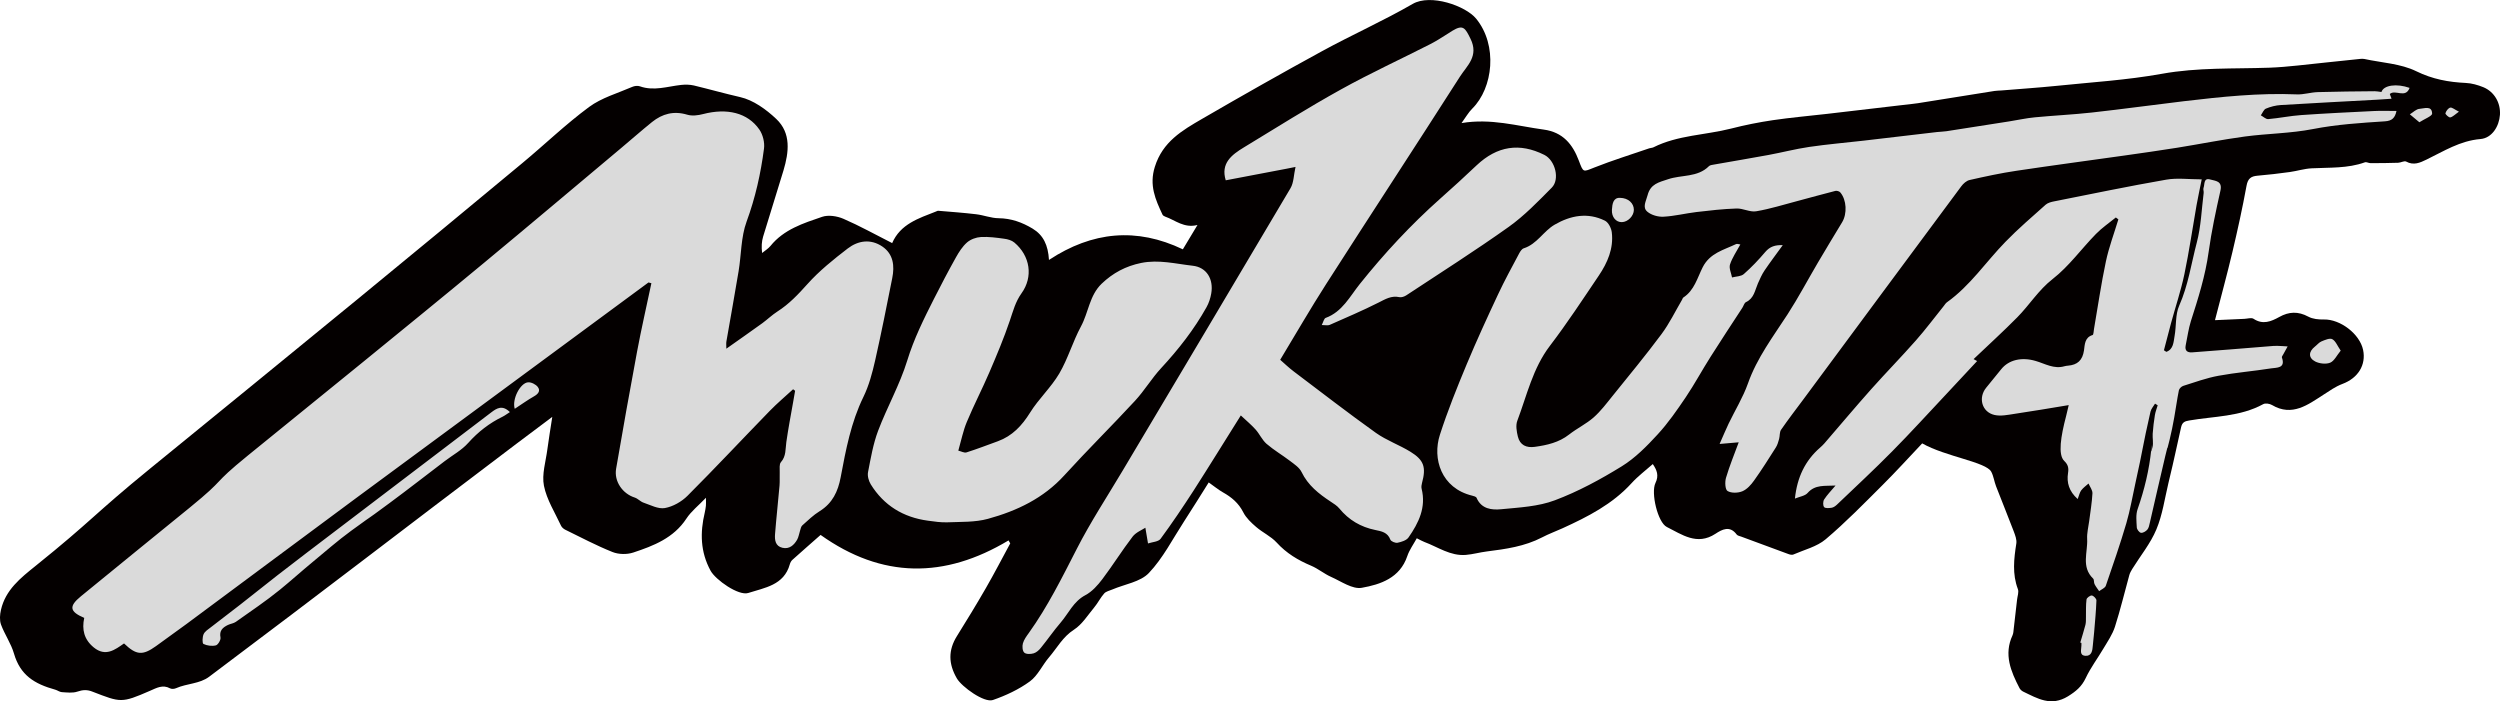
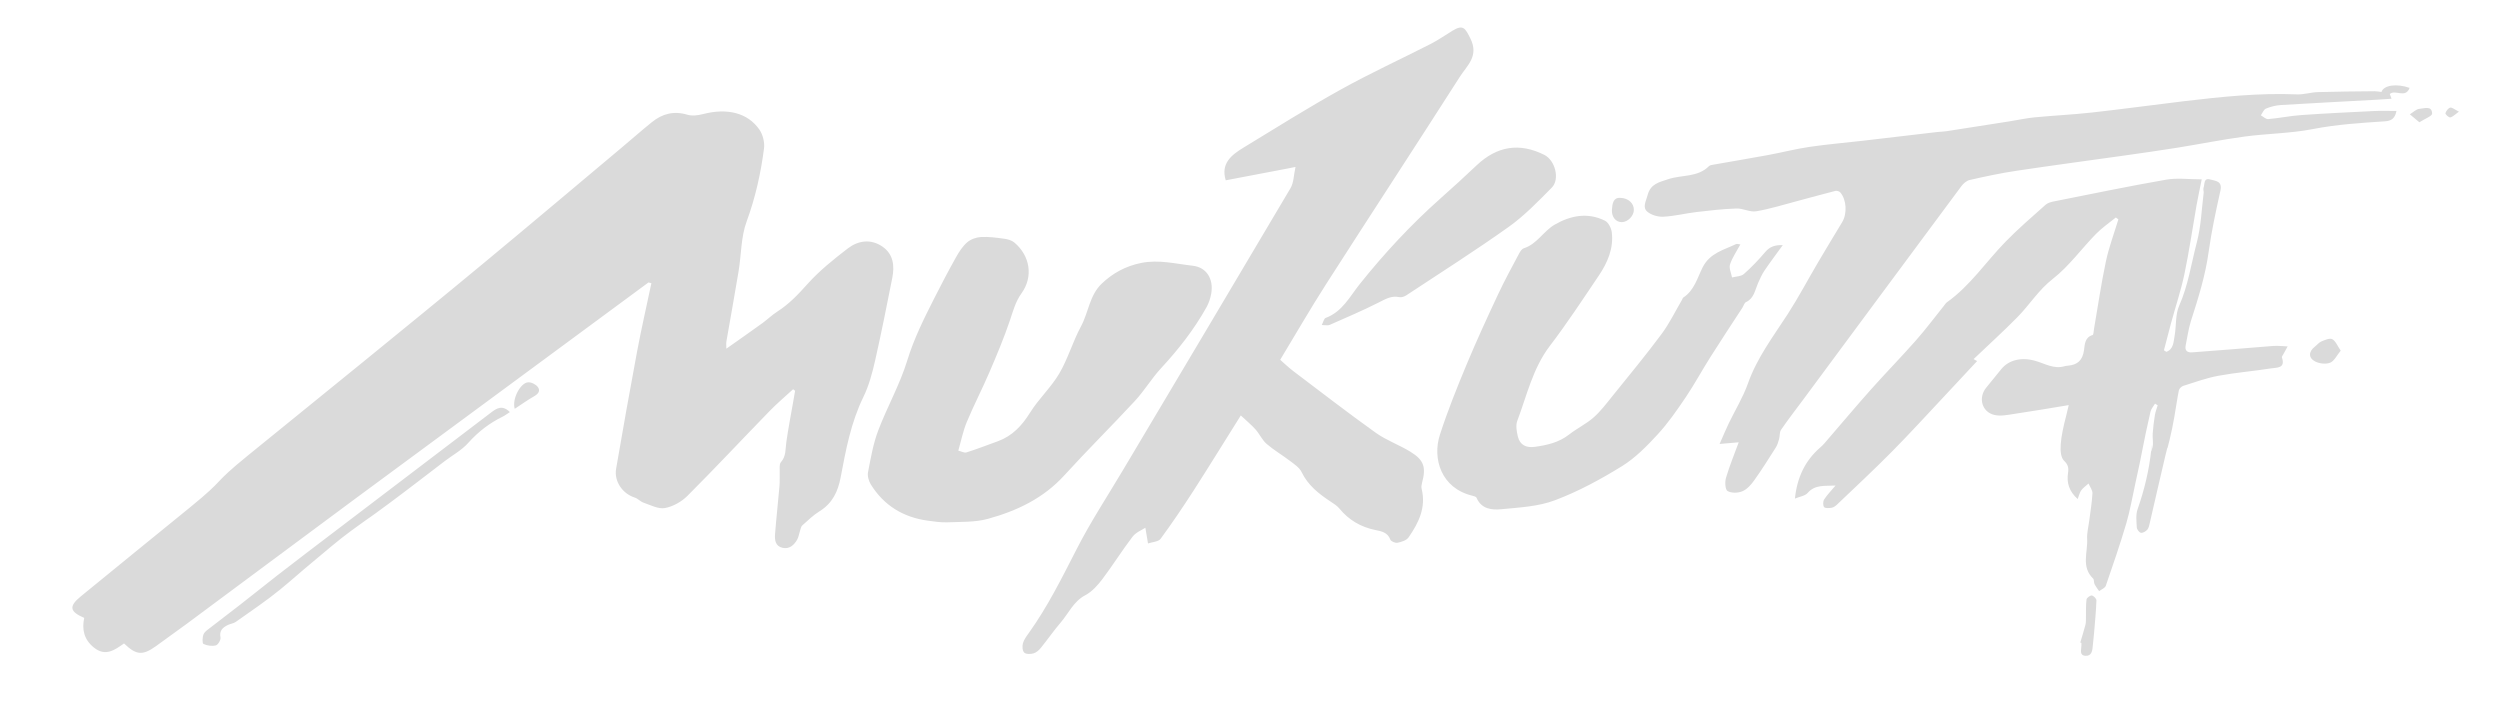
<svg xmlns="http://www.w3.org/2000/svg" version="1.1" id="图层_1" x="0px" y="0px" viewBox="0 0 396.27 111.13" style="enable-background:new 0 0 396.27 111.13;" xml:space="preserve">
  <style type="text/css">
	.st0{fill-rule:evenodd;clip-rule:evenodd;fill:#040000;}
	.st1{fill-rule:evenodd;clip-rule:evenodd;fill:#DADADA;}
</style>
  <g>
    <g>
-       <path class="st0" d="M159.86,85.66c-10.15,6.09-20.06,6.06-29.79-0.87c-1.47,1.3-2.99,2.62-4.48,3.96    c-0.19,0.17-0.33,0.45-0.4,0.7c-0.93,3.33-4,3.7-6.58,4.54c-1.53,0.5-5.19-2.08-5.98-3.53c-1.62-2.97-1.68-6.04-0.92-9.22    c0.08-0.35,0.14-0.71,0.18-1.07c0.03-0.27,0.01-0.54,0.01-1.27c-1.21,1.26-2.35,2.15-3.1,3.3c-2.02,3.08-5.19,4.31-8.42,5.38    c-0.99,0.33-2.32,0.31-3.29-0.08c-2.56-1.02-5-2.32-7.48-3.53c-0.27-0.13-0.56-0.38-0.68-0.64c-0.97-2.09-2.27-4.13-2.71-6.33    c-0.36-1.81,0.29-3.84,0.54-5.76c0.21-1.6,0.48-3.19,0.78-5.16c-2.07,1.55-3.84,2.87-5.6,4.2    c-19.19,14.51-29.55,22.55-48.79,36.99c-1.52,1.14-3.48,1.04-5.26,1.82c-0.27,0.12-0.69,0.15-0.93,0.02    c-1.18-0.64-2.15-0.06-3.19,0.39c-4.54,1.98-4.63,1.86-9.07,0.15c-0.87-0.36-1.57-0.32-2.45-0.02c-0.74,0.25-1.63,0.13-2.45,0.08    c-0.34-0.02-0.67-0.28-1.01-0.38c-3.36-0.93-5.58-2.31-6.58-5.75c-0.46-1.59-1.47-3.01-2.05-4.58c-0.25-0.69-0.18-1.58-0.01-2.32    c0.72-3.18,3.1-5.06,5.49-6.98c9.01-7.25,9.15-8.08,18.11-15.39c10.93-8.91,21.87-17.82,32.77-26.76    c8.77-7.19,17.51-14.41,26.23-21.66c3.56-2.95,6.91-6.19,10.62-8.93c1.99-1.47,4.53-2.18,6.85-3.19c0.35-0.15,0.85-0.22,1.2-0.09    c2.22,0.79,4.37,0.02,6.55-0.22c0.66-0.07,1.37-0.06,2.02,0.09c2.45,0.59,4.87,1.28,7.33,1.84c2.08,0.47,4.12,1.95,5.72,3.46    c2.39,2.26,2.01,5.27,1.15,8.16c-1.05,3.51-2.18,6.99-3.23,10.5c-0.23,0.77-0.28,1.59-0.16,2.59c0.45-0.37,0.97-0.68,1.33-1.12    c2.12-2.62,5.2-3.59,8.18-4.61c0.99-0.34,2.38-0.12,3.38,0.31c2.59,1.12,5.07,2.51,7.74,3.86c-0.17,0.08-0.04,0.06-0.02,0    c1.32-3.04,4.2-3.93,6.94-5.01c0.13-0.05,0.26-0.13,0.38-0.12c2,0.17,4.01,0.31,6,0.55c1.19,0.14,2.37,0.62,3.56,0.63    c1.99,0.02,3.73,0.65,5.39,1.65c1.7,1.03,2.45,2.61,2.59,4.96c6.89-4.53,13.89-5.18,21.22-1.68c0.76-1.26,1.47-2.44,2.32-3.86    c-2.13,0.55-3.51-0.76-5.11-1.32c-0.16-0.06-0.36-0.17-0.43-0.31c-1.13-2.41-2.14-4.66-1.22-7.59c1.24-3.98,4.34-5.77,7.49-7.6    c6.31-3.66,12.65-7.26,19.05-10.75c4.73-2.58,9.67-4.78,14.33-7.47c2.83-1.64,8.39,0.3,10.06,2.34c3.44,4.21,2.7,10.97-0.62,14.26    c-0.6,0.59-1.02,1.36-1.7,2.29c4.65-0.79,8.8,0.46,13.03,1.03c3.04,0.41,4.59,2.33,5.57,4.93c0.73,1.93,0.64,1.8,2.46,1.08    c2.85-1.13,5.8-2.04,8.7-3.04c0.21-0.07,0.46-0.06,0.66-0.16c3.87-1.94,8.22-1.93,12.31-2.97c2.18-0.56,4.39-1,6.61-1.33    c2.85-0.42,5.74-0.67,8.6-1c3.9-0.45,7.8-0.91,11.7-1.37c0.9-0.11,1.8-0.18,2.69-0.32c4.05-0.64,8.09-1.3,12.14-1.94    c0.36-0.06,0.72-0.05,1.09-0.08c2.88-0.24,5.76-0.43,8.64-0.72c5.61-0.58,11.26-0.92,16.8-1.92c5.69-1.03,11.38-0.77,17.07-0.97    c2.97-0.11,5.94-0.53,8.91-0.82c1.82-0.18,3.63-0.39,5.45-0.57c0.22-0.02,0.46-0.04,0.68,0.01c2.76,0.6,5.76,0.73,8.22,1.94    c2.59,1.27,5.12,1.73,7.87,1.86c0.93,0.04,1.89,0.32,2.76,0.67c1.75,0.72,2.76,2.49,2.64,4.37c-0.12,1.83-1.27,3.7-3.09,3.85    c-3.23,0.27-5.8,1.92-8.56,3.26c-1.03,0.5-2.03,0.96-3.22,0.31c-0.3-0.16-0.84,0.18-1.27,0.19c-1.46,0.05-2.92,0.06-4.37,0.06    c-0.3,0-0.65-0.22-0.9-0.13c-2.75,0.99-5.61,0.8-8.44,0.95c-1.17,0.06-2.31,0.43-3.47,0.59c-1.7,0.23-3.4,0.44-5.11,0.58    c-1.05,0.09-1.53,0.46-1.74,1.6c-0.64,3.51-1.41,7-2.23,10.47c-0.83,3.52-1.79,7-2.77,10.83c1.65-0.07,3.16-0.15,4.66-0.21    c0.49-0.02,1.11-0.23,1.45-0.01c1.47,0.98,2.79,0.43,4.07-0.28c1.55-0.87,3.01-0.92,4.61-0.06c0.7,0.38,1.64,0.47,2.47,0.45    c2.6-0.06,5.69,2.29,6.22,4.83c0.49,2.35-0.77,4.45-3.29,5.39c-1.12,0.42-2.04,1.1-3.03,1.73c-2.37,1.52-4.93,3.51-8.12,1.61    c-0.37-0.22-1.05-0.33-1.39-0.14c-3.67,2.01-7.79,1.91-11.74,2.59c-0.72,0.12-1.1,0.29-1.28,1.07c-1.13,4.97-0.82,3.89-2.01,8.85    c-0.59,2.47-0.94,5.04-1.91,7.35c-0.93,2.23-2.53,4.18-3.82,6.26c-0.18,0.3-0.36,0.61-0.46,0.95c-0.76,2.74-1.42,5.52-2.29,8.23    c-0.39,1.21-1.15,2.31-1.81,3.42c-0.93,1.58-2.05,3.06-2.82,4.7c-0.64,1.35-1.54,2.1-2.81,2.89c-2.7,1.66-4.83,0.34-7.09-0.74    c-0.23-0.11-0.47-0.32-0.59-0.55c-1.38-2.66-2.52-5.35-1.11-8.38c0.14-0.31,0.15-0.68,0.19-1.03c0.18-1.54,0.36-3.08,0.53-4.62    c0.06-0.56,0.31-1.19,0.13-1.67c-0.91-2.4-0.63-4.79-0.25-7.22c0.1-0.61-0.18-1.32-0.41-1.94c-0.91-2.39-1.88-4.76-2.8-7.14    c-0.29-0.75-0.39-1.6-0.76-2.3c-0.82-1.56-7.23-2.39-10.95-4.5c-2.08,2.2-4.12,4.45-6.27,6.59c-2.95,2.94-5.86,5.93-9.03,8.61    c-1.4,1.18-3.39,1.66-5.13,2.42c-0.21,0.09-0.54,0.01-0.78-0.08c-2.49-0.91-4.98-1.84-7.47-2.76c-0.26-0.09-0.59-0.15-0.73-0.34    c-1.09-1.47-2.32-0.79-3.36-0.11c-2.92,1.92-5.32,0.11-7.71-1.08c-1.44-0.72-2.55-5.42-1.8-6.97c0.58-1.18,0.23-2.05-0.42-3    c-1.15,1.02-2.36,1.92-3.35,3.01c-3.05,3.35-6.95,5.34-10.97,7.17c-1.07,0.49-2.19,0.89-3.23,1.44c-2.75,1.43-5.74,1.85-8.76,2.23    c-1.12,0.14-2.22,0.46-3.34,0.55c-2.44,0.19-4.4-1.25-6.55-2.05c-0.33-0.12-0.64-0.31-1.21-0.59c-0.53,0.97-1.18,1.85-1.51,2.84    c-1.17,3.46-4.24,4.48-7.2,5.01c-1.48,0.27-3.28-1.02-4.88-1.73c-1.1-0.49-2.05-1.3-3.16-1.77c-2.08-0.87-3.92-1.98-5.47-3.68    c-0.9-0.98-2.21-1.57-3.24-2.46c-0.78-0.67-1.59-1.43-2.04-2.32c-0.74-1.47-1.86-2.4-3.23-3.17c-0.74-0.42-1.4-0.97-2.25-1.57    c-1.32,2.09-2.59,4.16-3.92,6.2c-1.8,2.77-3.33,5.8-5.57,8.16c-1.35,1.42-3.83,1.77-5.79,2.61c-0.44,0.19-1,0.3-1.29,0.63    c-0.6,0.67-1,1.52-1.58,2.21c-1.02,1.23-1.92,2.7-3.21,3.53c-1.78,1.14-2.68,2.9-3.96,4.39c-1.06,1.24-1.77,2.89-3.03,3.81    c-1.75,1.28-3.81,2.24-5.86,2.95c-1.39,0.48-4.94-2.1-5.71-3.42c-1.34-2.3-1.4-4.47,0.02-6.73c1.56-2.5,3.09-5.01,4.56-7.56    c1.35-2.34,2.59-4.74,3.88-7.12C160.03,85.96,159.94,85.81,159.86,85.66z" />
      <path class="st1" d="M141.43,44.07c0.38-1.91,0.2-3.79-1.58-5c-1.84-1.24-3.82-0.95-5.47,0.31c-2.25,1.73-4.51,3.54-6.39,5.64    c-1.47,1.64-2.92,3.18-4.77,4.36c-0.84,0.54-1.56,1.24-2.36,1.83c-1.86,1.34-3.73,2.65-5.73,4.06c0-0.54-0.04-0.85,0.01-1.15    c0.64-3.71,1.32-7.41,1.93-11.11c0.44-2.63,0.37-5.43,1.27-7.88c1.39-3.78,2.25-7.64,2.76-11.58c0.13-0.97-0.18-2.21-0.73-3.01    c-1.86-2.68-5.13-3.45-8.93-2.46c-0.8,0.21-1.74,0.33-2.5,0.1c-2.13-0.64-3.95-0.16-5.6,1.17c-1.66,1.34-3.25,2.75-4.89,4.12    c-7.26,6.09-14.5,12.2-21.79,18.24C70.36,46.94,64,52.11,57.64,57.3c-6.11,4.98-12.25,9.93-18.36,14.91    c-6.01,4.89-3.17,3.33-9.18,8.23c-5.76,4.7-11.54,9.37-17.28,14.08c-1.94,1.59-1.8,2.42,0.53,3.42c-0.39,1.83-0.04,3.42,1.52,4.69    c1.86,1.51,3.34,0.37,4.79-0.64c1.95,1.87,2.93,1.95,5.06,0.43c1.62-1.16,3.23-2.33,4.84-3.51c11.9-8.81,14.97-11.15,26.87-19.95    c9.36-6.92,18.74-13.82,28.11-20.73c6.08-4.49,12.17-8.97,18.25-13.46c0.15,0.04,0.31,0.08,0.46,0.12    c-0.76,3.61-1.59,7.21-2.27,10.84c-1.16,6.18-2.25,12.36-3.32,18.56c-0.35,2.01,1.02,3.97,2.96,4.58c0.49,0.16,0.88,0.63,1.37,0.8    c1.12,0.38,2.35,1.05,3.4,0.86c1.28-0.23,2.65-1.01,3.58-1.94c4.42-4.42,8.68-8.98,13.04-13.46c1.17-1.2,2.46-2.29,3.7-3.43    c0.11,0.08,0.22,0.16,0.32,0.24c-0.11,0.61-0.22,1.22-0.32,1.84c-0.37,2.09-0.77,4.18-1.07,6.29c-0.16,1.1-0.01,2.23-0.86,3.19    c-0.29,0.33-0.17,1.03-0.19,1.56c-0.03,0.72,0.03,1.44-0.03,2.15c-0.22,2.56-0.51,5.12-0.71,7.69c-0.07,0.93,0.04,1.91,1.18,2.17    c1.09,0.25,1.82-0.42,2.32-1.28c0.24-0.42,0.3-0.94,0.46-1.42c0.1-0.29,0.15-0.67,0.36-0.85c0.89-0.79,1.75-1.64,2.76-2.26    c2.03-1.26,2.9-3.13,3.32-5.36c0.82-4.35,1.63-8.7,3.61-12.75c0.88-1.8,1.41-3.81,1.86-5.79    C139.7,52.78,140.57,48.42,141.43,44.07z M223.57,71.61c-1.77-1.09-3.79-1.8-5.47-2.99c-4.41-3.15-8.7-6.47-13.03-9.74    c-0.81-0.61-1.55-1.33-2.15-1.85c2.49-4.12,4.79-8.11,7.27-11.98c7.04-10.99,14.19-21.9,21.22-32.9c1.12-1.75,3.04-3.25,1.67-6.02    c-0.84-1.7-1.16-2.29-2.87-1.25c-1.12,0.68-2.2,1.45-3.37,2.05c-4.76,2.43-9.63,4.66-14.29,7.25c-5.22,2.89-10.28,6.08-15.38,9.18    c-1.95,1.18-3.71,2.53-2.88,5.22c3.18-0.6,6.42-1.22,9.66-1.84c0.38-0.07,0.76-0.15,1.4-0.28c-0.29,1.27-0.27,2.49-0.8,3.38    c-8.83,14.94-17.73,29.84-26.6,44.76c-2.45,4.12-5.1,8.15-7.28,12.42c-2.34,4.56-4.6,9.13-7.59,13.31    c-0.37,0.51-0.77,1.05-0.94,1.64c-0.13,0.46-0.08,1.2,0.21,1.47c0.29,0.28,1.02,0.26,1.49,0.12c0.44-0.13,0.86-0.51,1.16-0.89    c1.06-1.3,2.01-2.69,3.1-3.96c1.28-1.48,2.04-3.37,3.94-4.37c1.06-0.56,1.96-1.57,2.7-2.55c1.66-2.2,3.12-4.55,4.79-6.73    c0.52-0.68,1.47-1.05,2.02-1.41c0.15,0.91,0.29,1.7,0.42,2.49c0.68-0.23,1.64-0.26,1.99-0.73c1.82-2.47,3.54-5.03,5.21-7.61    c2.49-3.88,4.91-7.81,7.51-11.95c0.94,0.88,1.7,1.51,2.35,2.24c0.63,0.71,1.03,1.65,1.73,2.26c1.16,1,2.5,1.78,3.72,2.71    c0.67,0.51,1.48,1.04,1.83,1.76c1.02,2.11,2.73,3.45,4.61,4.69c0.49,0.32,1.02,0.65,1.38,1.09c1.5,1.83,3.4,2.94,5.7,3.41    c0.98,0.2,1.95,0.37,2.38,1.52c0.11,0.29,0.79,0.57,1.14,0.5c0.63-0.13,1.42-0.37,1.75-0.85c1.6-2.3,2.81-4.75,2.07-7.71    c-0.07-0.28-0.02-0.62,0.06-0.91C226.07,74.08,225.73,72.94,223.57,71.61z M208.83,20.2 M359.66,54.89    c-2.07,0.17-4.13,0.34-6.2,0.5c-1.99,0.16-3.97,0.32-5.96,0.46c-0.77,0.06-1.23-0.24-1.05-1.12c0.27-1.27,0.43-2.58,0.82-3.82    c1.16-3.61,2.3-7.21,2.82-11c0.45-3.26,1.15-6.49,1.87-9.71c0.34-1.54-0.83-1.52-1.62-1.75c-1.09-0.31-0.85,0.77-1.06,1.32    c-0.09,0.23,0.05,0.54,0.02,0.8c-0.33,2.63-0.42,5.33-1.09,7.87c-0.88,3.34-1.36,6.79-2.79,10.01c-0.63,1.42-0.44,3.2-0.73,4.8    c-0.17,0.96-0.17,2.11-1.31,2.52c-0.13-0.08-0.26-0.17-0.38-0.25c0.38-1.44,0.74-2.88,1.13-4.31c0.7-2.58,1.56-5.12,2.11-7.73    c0.76-3.62,1.29-7.3,1.93-10.95c0.24-1.35,0.54-2.69,0.82-4.1c-2.04,0-3.89-0.26-5.64,0.05c-5.93,1.03-11.82,2.26-17.72,3.43    c-0.48,0.09-1.02,0.23-1.37,0.53c-2.16,1.93-4.37,3.82-6.38,5.89c-3.1,3.18-5.59,6.96-9.27,9.58c-0.21,0.15-0.35,0.4-0.52,0.61    c-1.47,1.82-2.87,3.71-4.42,5.46c-2.3,2.61-4.74,5.1-7.05,7.69c-2.52,2.83-4.95,5.73-7.43,8.6c-0.21,0.24-0.44,0.46-0.68,0.67    c-2.39,2.08-3.65,4.72-4,8.09c0.76-0.32,1.6-0.42,2.01-0.89c1.2-1.37,2.72-1.08,4.43-1.18c-0.7,0.83-1.33,1.47-1.81,2.21    c-0.19,0.3-0.21,0.97,0,1.21c0.19,0.22,0.79,0.16,1.2,0.1c0.29-0.05,0.58-0.26,0.81-0.47c2.94-2.81,5.92-5.57,8.77-8.46    c2.9-2.93,5.67-5.98,8.49-8.98c1.66-1.77,3.31-3.55,4.98-5.34c-0.25-0.14-0.44-0.25-0.56-0.31c2.35-2.24,4.7-4.37,6.92-6.62    c1.94-1.96,3.36-4.32,5.63-6.09c2.57-2,4.54-4.77,6.85-7.13c0.95-0.97,2.09-1.75,3.15-2.61l0.4,0.3c-0.67,2.22-1.5,4.41-1.98,6.68    c-0.75,3.53-1.26,7.11-1.88,10.67c-0.06,0.34-0.07,0.93-0.22,0.98c-1.28,0.38-1.24,1.55-1.37,2.44c-0.23,1.57-1.04,2.3-2.55,2.42    c-0.18,0.01-0.36,0.04-0.54,0.09c-1.67,0.49-3.09-0.41-4.58-0.84c-2.21-0.65-4.25-0.18-5.45,1.31c-0.79,0.99-1.6,1.96-2.39,2.94    c-1.29,1.59-0.68,3.85,1.31,4.31c0.99,0.23,2.12-0.01,3.17-0.17c2.79-0.41,5.58-0.89,8.61-1.39c-0.19,0.82-0.3,1.29-0.42,1.76    c-0.84,3.2-1.31,6.12-0.29,7.09c0.6,0.58,0.73,1.1,0.6,1.91c-0.24,1.53,0.16,2.91,1.53,4.13c0.23-0.59,0.31-1.05,0.57-1.39    c0.31-0.41,0.76-0.72,1.15-1.07c0.22,0.52,0.64,1.05,0.62,1.55c-0.08,1.48-0.33,2.95-0.52,4.42c-0.12,0.93-0.37,1.88-0.32,2.8    c0.12,2.12-0.98,4.44,0.95,6.3c0.18,0.18,0.09,0.61,0.22,0.87c0.2,0.4,0.48,0.75,0.73,1.12c0.37-0.28,0.94-0.5,1.06-0.86    c1.13-3.28,2.27-6.57,3.25-9.9c0.61-2.08,0.97-4.24,1.44-6.36c1.29-5.79,1.07-5.55,2.39-11.33c0.11-0.46,0.47-0.85,0.72-1.27    c0.14,0.09,0.28,0.17,0.42,0.26c-0.15,0.51-0.35,1.02-0.44,1.54c-0.16,0.98-0.28,1.96-0.35,2.95c-0.05,0.71,0.14,1.47-0.03,2.15    c-0.52,2.14,0.04-1.81-0.19,0.35c-0.34,3.27-1.09,6.39-2.17,9.47c-0.31,0.88-0.18,1.94-0.13,2.91c0.02,0.31,0.39,0.8,0.66,0.84    c0.31,0.05,0.78-0.23,1.01-0.5c0.24-0.28,0.31-0.73,0.4-1.11c0.82-3.51,1.6-7.03,2.44-10.54c0.7-2.89-0.02,0.29,0.69-2.59    c0.29-1.18,0.53-2.38,0.74-3.57c0.26-1.42,0.44-2.86,0.73-4.27c0.06-0.28,0.41-0.62,0.7-0.71c1.84-0.58,3.68-1.25,5.58-1.6    c2.76-0.51,5.56-0.73,8.33-1.17c0.88-0.14,2.34,0.03,1.72-1.73c-0.04-0.12,0.12-0.32,0.21-0.48c0.23-0.42,0.46-0.85,0.7-1.27    c-0.55-0.03-1.09-0.08-1.64-0.09C360.56,54.81,360.11,54.85,359.66,54.89z M377.48,14.58c-0.43-0.05-0.74-0.12-1.06-0.12    c-3.01,0.03-6.01,0.05-9.02,0.14c-1.12,0.03-2.24,0.41-3.35,0.36c-5.99-0.25-11.93,0.38-17.86,1.08    c-4.88,0.58-9.75,1.26-14.64,1.8c-3,0.33-6.03,0.47-9.04,0.76c-1.35,0.13-2.68,0.43-4.02,0.64c-3.32,0.52-6.64,1.05-9.97,1.56    c-0.49,0.08-0.99,0.07-1.48,0.13c-3.89,0.45-7.79,0.92-11.68,1.37c-2.86,0.33-5.74,0.57-8.59,0.99c-2.17,0.32-4.31,0.88-6.48,1.28    c-2.88,0.53-5.76,1.01-8.64,1.52c-0.27,0.05-0.6,0.08-0.77,0.25c-1.8,1.81-4.34,1.34-6.48,2.07c-1.44,0.49-2.78,0.72-3.25,2.55    c-0.24,0.94-0.86,1.9-0.03,2.6c0.64,0.54,1.71,0.84,2.56,0.79c1.75-0.09,3.48-0.53,5.22-0.74c2.11-0.25,4.23-0.49,6.34-0.56    c1.04-0.04,2.14,0.61,3.13,0.44c2.21-0.37,4.37-1.06,6.55-1.63c2-0.53,3.99-1.09,6-1.6c0.23-0.06,0.63,0.06,0.78,0.24    c1.01,1.18,1.11,3.38,0.29,4.73c-1.29,2.13-2.58,4.26-3.84,6.4c-1.6,2.72-3.08,5.52-4.79,8.17c-2.3,3.55-4.86,6.91-6.3,10.99    c-0.78,2.2-2.04,4.24-3.06,6.36c-0.44,0.92-0.83,1.87-1.43,3.22c1.3-0.11,2.24-0.19,3.03-0.26c-0.68,1.85-1.45,3.71-2.02,5.64    c-0.19,0.65-0.13,1.86,0.25,2.08c0.6,0.36,1.66,0.33,2.35,0.04c0.74-0.31,1.38-1.03,1.86-1.71c1.21-1.69,2.32-3.46,3.43-5.21    c0.26-0.4,0.4-0.89,0.53-1.36c0.14-0.49,0.05-1.1,0.32-1.48c1.13-1.64,2.35-3.22,3.54-4.82c8.33-11.25,16.66-22.51,25.01-33.75    c0.32-0.44,0.84-0.9,1.34-1.01c2.46-0.56,4.92-1.09,7.41-1.46c5.68-0.85,11.37-1.61,17.06-2.41c2.82-0.4,5.65-0.8,8.46-1.25    c3.56-0.57,7.11-1.29,10.68-1.77c3.59-0.48,7.25-0.49,10.78-1.18c3.8-0.74,7.62-0.98,11.44-1.23c1.13-0.07,1.6-0.57,1.82-1.64    c-1.26,0-2.42-0.05-3.58,0.01c-3.84,0.19-7.68,0.37-11.51,0.64c-1.75,0.12-3.49,0.49-5.24,0.64c-0.37,0.03-0.78-0.39-1.17-0.6    c0.26-0.36,0.45-0.91,0.8-1.06c0.74-0.31,1.57-0.52,2.37-0.57c5.1-0.31,10.2-0.57,15.31-0.85c0.72-0.04,1.43-0.1,2.24-0.15    c-0.12-0.33-0.21-0.55-0.28-0.75c0.89-0.78,2.49,0.77,3.14-0.97C379.87,13.2,377.82,13.5,377.48,14.58z M168.71,75.34    c3.65-4.01,7.51-7.82,11.19-11.8c1.5-1.62,2.65-3.57,4.15-5.19c2.75-2.97,5.22-6.12,7.19-9.65c0.37-0.66,0.62-1.42,0.75-2.17    c0.4-2.3-0.74-4.17-2.94-4.41c-2.7-0.3-5.37-1.01-8.17-0.44c-2.45,0.5-4.48,1.59-6.26,3.29c-1.93,1.85-2.08,4.55-3.28,6.77    c-1.3,2.41-2.06,5.12-3.44,7.47c-1.3,2.21-3.27,4.01-4.63,6.2c-1.29,2.07-2.81,3.69-5.1,4.53c-1.66,0.6-3.3,1.24-4.98,1.77    c-0.35,0.11-0.82-0.17-1.29-0.28c0.48-1.68,0.77-3.17,1.34-4.53c1.11-2.67,2.45-5.24,3.59-7.9c1.16-2.7,2.3-5.41,3.24-8.19    c0.51-1.5,0.88-2.97,1.84-4.31c1.9-2.63,1.38-5.95-1.13-8.06c-0.42-0.35-1.05-0.53-1.61-0.6c-1.22-0.17-2.47-0.34-3.69-0.27    c-0.75,0.04-1.62,0.36-2.19,0.85c-0.73,0.64-1.29,1.52-1.77,2.38c-1.21,2.16-2.36,4.36-3.48,6.57c-1.61,3.18-3.18,6.33-4.24,9.79    c-1.17,3.81-3.19,7.36-4.61,11.11c-0.79,2.09-1.17,4.35-1.6,6.56c-0.12,0.6,0.1,1.4,0.43,1.94c2.08,3.36,5.16,5.23,9.05,5.76    c1.03,0.14,2.08,0.3,3.1,0.26c2.15-0.09,4.38,0.01,6.42-0.55C161.19,80.98,165.4,78.98,168.71,75.34z M276.75,47.89    c1.29-0.6,1.42-1.89,1.9-2.98c0.31-0.69,0.62-1.41,1.04-2.03c0.9-1.33,1.87-2.61,2.89-4.02c-1.2-0.05-2.04,0.22-2.77,1.08    c-1.05,1.24-2.18,2.43-3.4,3.5c-0.44,0.39-1.24,0.37-1.87,0.54c-0.13-0.69-0.51-1.47-0.32-2.06c0.35-1.08,1.04-2.06,1.64-3.17    c-0.27-0.03-0.52-0.14-0.68-0.06c-1.96,0.94-4.15,1.41-5.3,3.69c-0.84,1.67-1.32,3.65-3.06,4.78c-0.1,0.07-0.13,0.23-0.2,0.35    c-1.07,1.82-2,3.76-3.26,5.45c-2.48,3.34-5.14,6.55-7.75,9.79c-0.95,1.18-1.88,2.42-3,3.41c-1.18,1.04-2.65,1.74-3.9,2.72    c-1.61,1.26-3.48,1.68-5.42,1.95c-1.35,0.19-2.37-0.27-2.7-1.64c-0.19-0.8-0.36-1.76-0.09-2.48c1.53-4.04,2.45-8.32,5.17-11.89    c2.74-3.59,5.22-7.38,7.75-11.13c1.39-2.06,2.37-4.31,2.06-6.87c-0.08-0.66-0.54-1.57-1.09-1.84c-2.73-1.35-5.43-0.83-7.96,0.63    c-1.78,1.03-2.8,3.08-4.9,3.75c-0.3,0.09-0.55,0.48-0.72,0.79c-1.14,2.16-2.32,4.29-3.35,6.5c-1.72,3.67-3.42,7.36-4.98,11.1    c-1.53,3.67-3.02,7.37-4.24,11.15c-1.24,3.81,0.21,8.49,5.12,9.67c0.25,0.06,0.62,0.16,0.69,0.35c0.77,1.78,2.41,1.94,3.9,1.8    c2.87-0.28,5.87-0.42,8.51-1.42c3.7-1.39,7.24-3.31,10.61-5.39c2.12-1.31,3.96-3.18,5.67-5.04c1.67-1.81,3.09-3.87,4.47-5.91    c1.4-2.08,2.59-4.3,3.94-6.42c1.64-2.6,3.34-5.16,5.02-7.74C276.37,48.49,276.48,48.02,276.75,47.89z M215.53,45.03    c-1.56,1.95-2.77,4.4-5.4,5.36c-0.27,0.1-0.37,0.64-0.62,1.13c0.56,0,0.96,0.11,1.25-0.02c2.6-1.15,5.22-2.26,7.75-3.54    c1.08-0.54,2.03-1.14,3.3-0.86c0.33,0.07,0.8-0.09,1.1-0.29c5.44-3.59,10.94-7.08,16.25-10.86c2.48-1.77,4.64-4.02,6.8-6.2    c1.33-1.33,0.55-4.34-1.17-5.2c-3.94-1.97-7.48-1.41-10.73,1.65c-1.91,1.8-3.83,3.58-5.8,5.31    C223.61,35.65,219.41,40.18,215.53,45.03z M77.89,65.35c-9.77,7.42-19.54,14.85-29.3,22.29c-8,6.09-7.17,5.69-15.16,11.78    c-0.43,0.33-0.96,0.66-1.16,1.11c-0.2,0.46-0.23,1.43-0.02,1.54c0.57,0.28,1.35,0.38,1.96,0.23c0.34-0.08,0.81-0.87,0.74-1.24    c-0.22-1.11,0.36-1.6,1.18-2c0.4-0.19,0.89-0.24,1.25-0.49c2.36-1.68,4.78-3.29,7.02-5.12c1.71-1.39,3.41-2.93,5.11-4.33    c2.05-1.69,3.98-3.4,6.13-4.97c4.98-3.62,1.14-0.75,6.09-4.4c2.95-2.18,5.83-4.43,8.75-6.65c1.26-0.96,2.71-1.74,3.74-2.9    c1.58-1.76,3.36-3.14,5.46-4.16c0.35-0.17,0.66-0.42,1.14-0.72C79.62,64.13,78.73,64.72,77.89,65.35z M331.57,94.39    c-0.26-0.03-0.81,0.37-0.84,0.63c-0.12,0.91-0.07,1.84-0.09,2.76c-0.01,0.42,0.02,0.85-0.08,1.25c-0.24,0.95-0.55,1.88-0.82,2.82    c0.06,0.02,0.12,0.04,0.18,0.06c0,0.14,0,0.27,0,0.41c0,0.64-0.38,1.56,0.63,1.63c1.01,0.07,1.12-0.84,1.18-1.65    c0.05-0.67,0.15-1.34,0.2-2.01c0.14-1.71,0.31-3.41,0.37-5.12C332.31,94.9,331.85,94.43,331.57,94.39z M369.68,53.76    c-0.4-0.21-1.16,0.13-1.7,0.35c-0.4,0.16-0.7,0.56-1.05,0.83c-1.01,0.79-1.07,1.78,0.05,2.36c0.67,0.34,1.7,0.46,2.37,0.19    c0.65-0.27,1.05-1.16,1.67-1.91C370.49,54.81,370.22,54.05,369.68,53.76z M257.08,35.21c0.96-0.02,1.9-0.99,1.9-1.95    c0-1.03-0.86-1.88-2.2-1.9c-1.06-0.04-1.22,0.92-1.28,1.9C255.44,34.4,256.14,35.23,257.08,35.21z M83.7,60.6    c-1.22,0.09-2.58,2.67-2.11,4.2c1.1-0.72,2.05-1.41,3.06-1.98c0.67-0.38,1.06-0.88,0.59-1.49C84.92,60.92,84.21,60.56,83.7,60.6z     M383.52,17.25c-0.53,0.03-1.02,0.56-1.54,0.87c0.43,0.36,0.87,0.72,1.51,1.26c0.85-0.55,2.03-0.98,2.02-1.38    C385.48,16.68,384.24,17.21,383.52,17.25z M388.38,17.06c-0.32,0.08-0.66,0.54-0.76,0.89c-0.04,0.15,0.53,0.7,0.76,0.66    c0.39-0.07,0.73-0.45,1.38-0.91C389.07,17.36,388.67,16.99,388.38,17.06z" />
    </g>
  </g>
</svg>